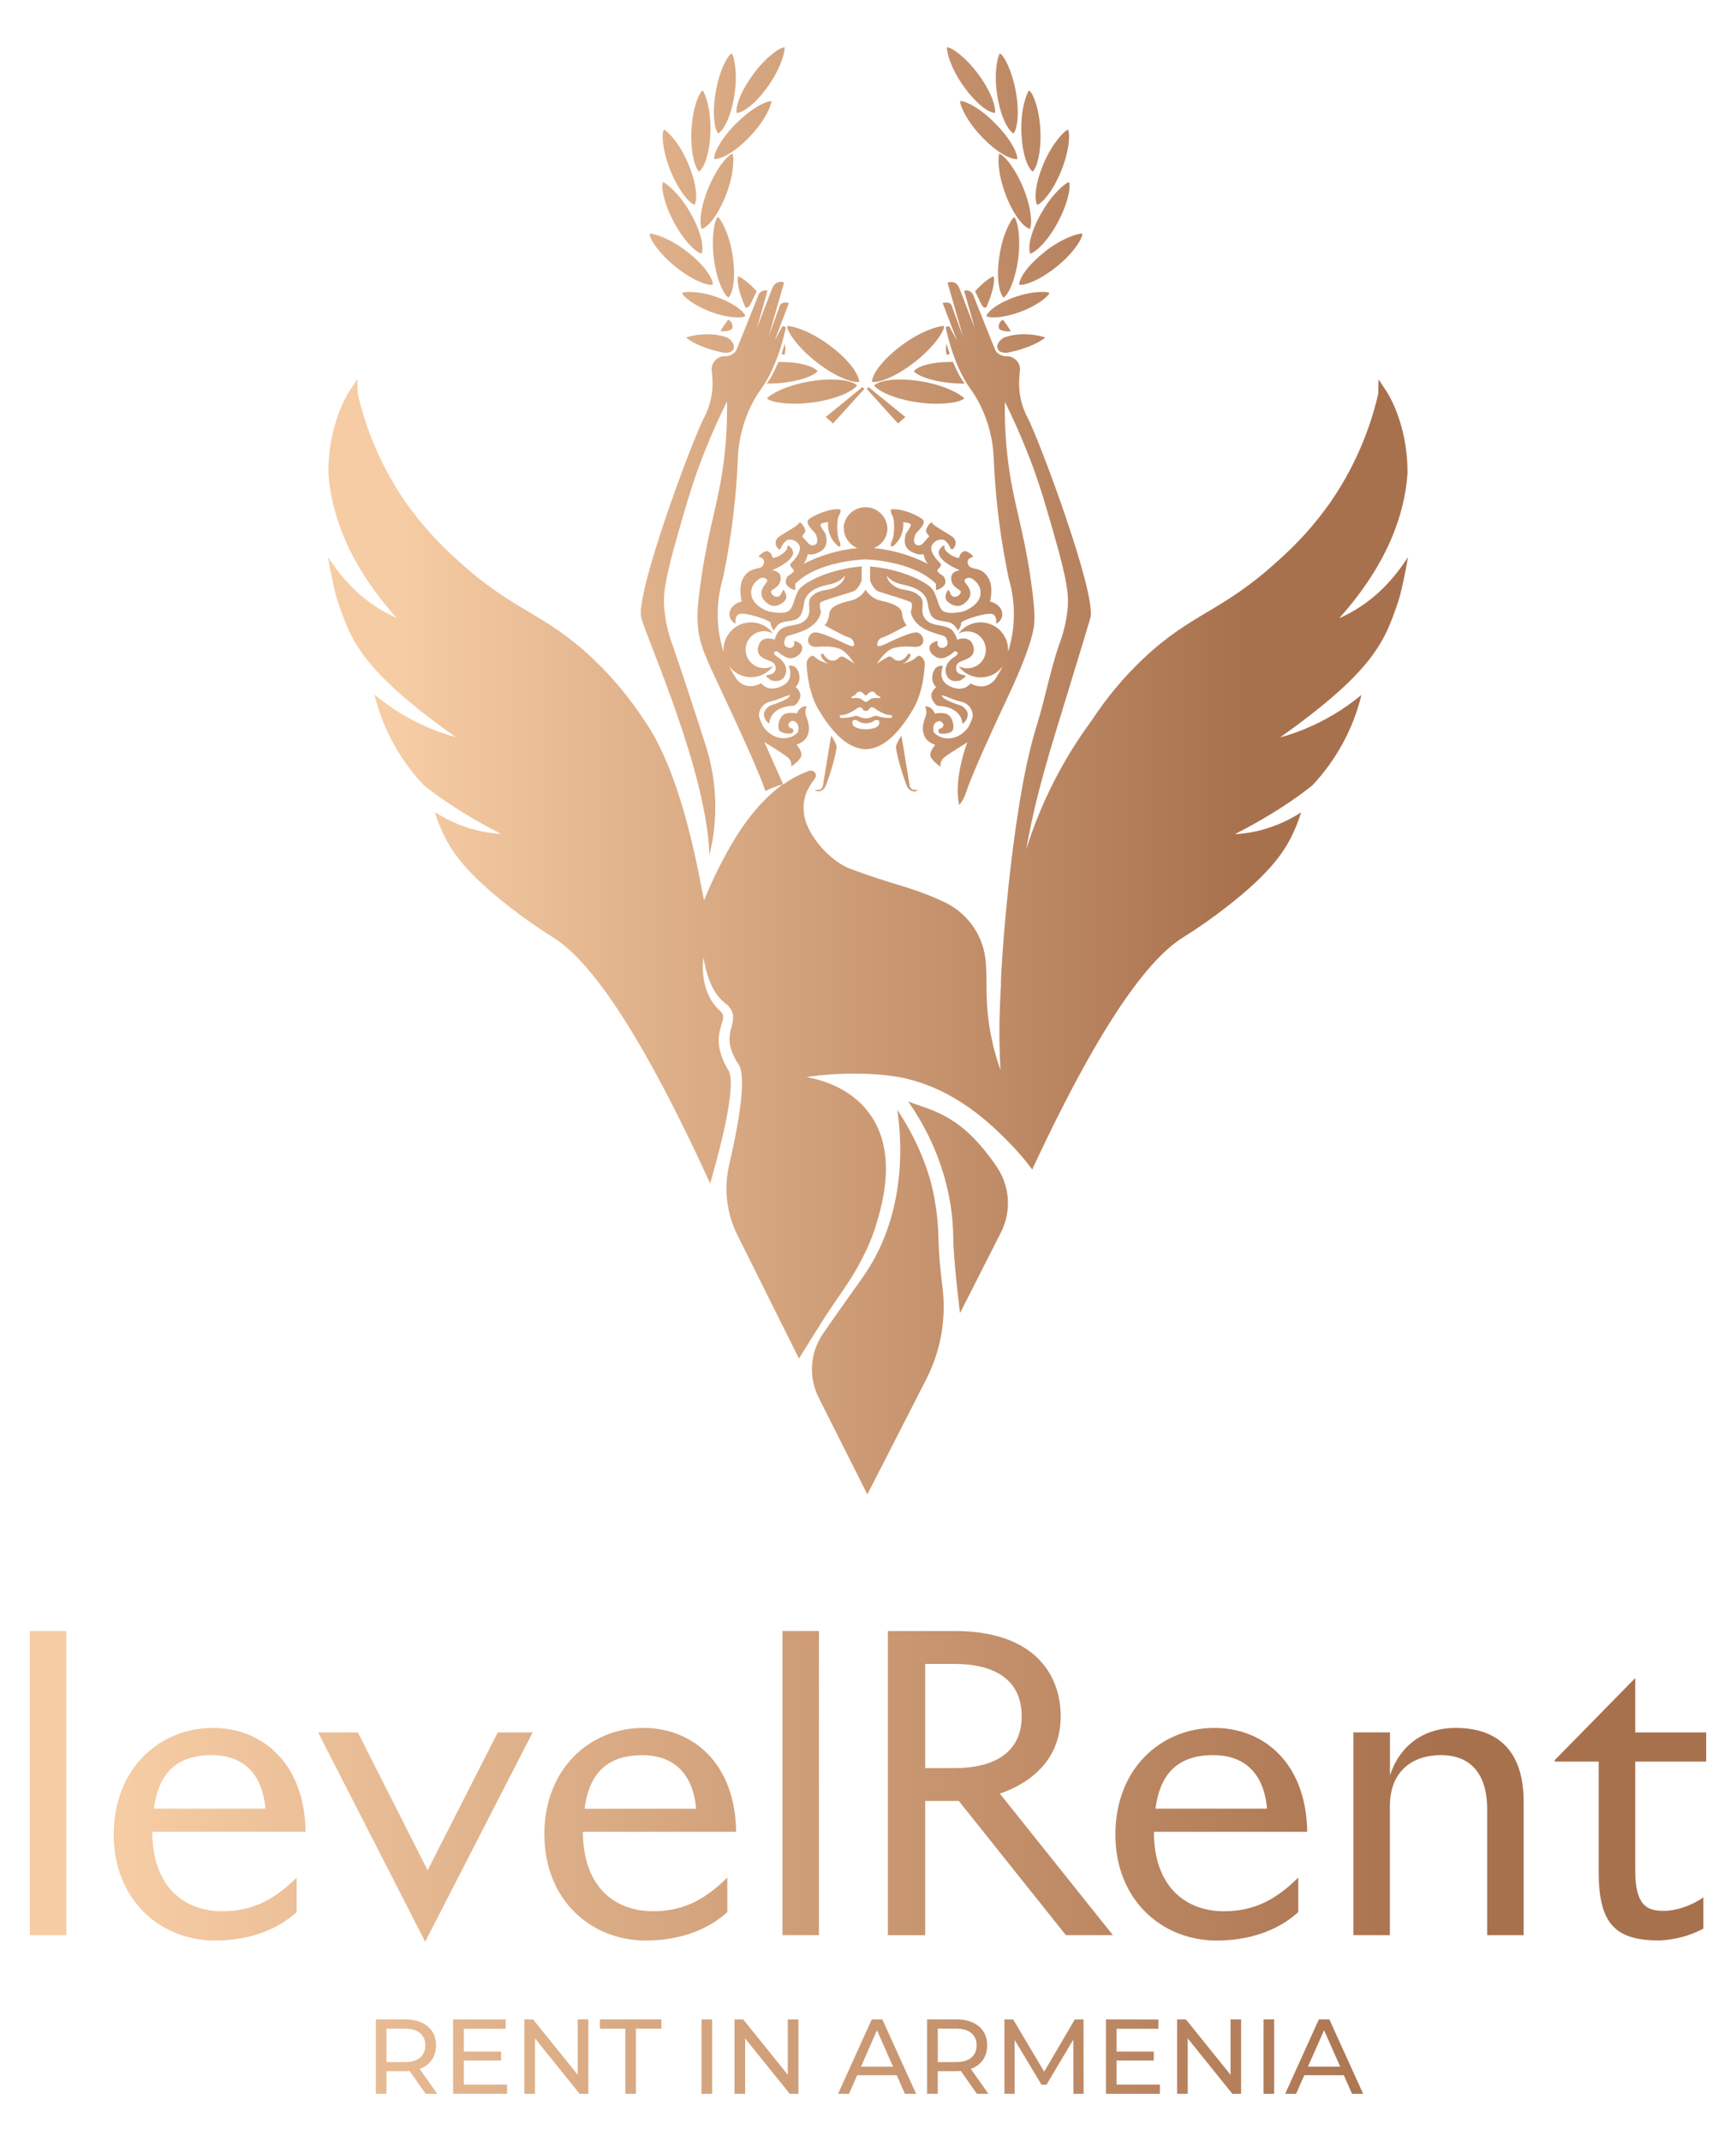
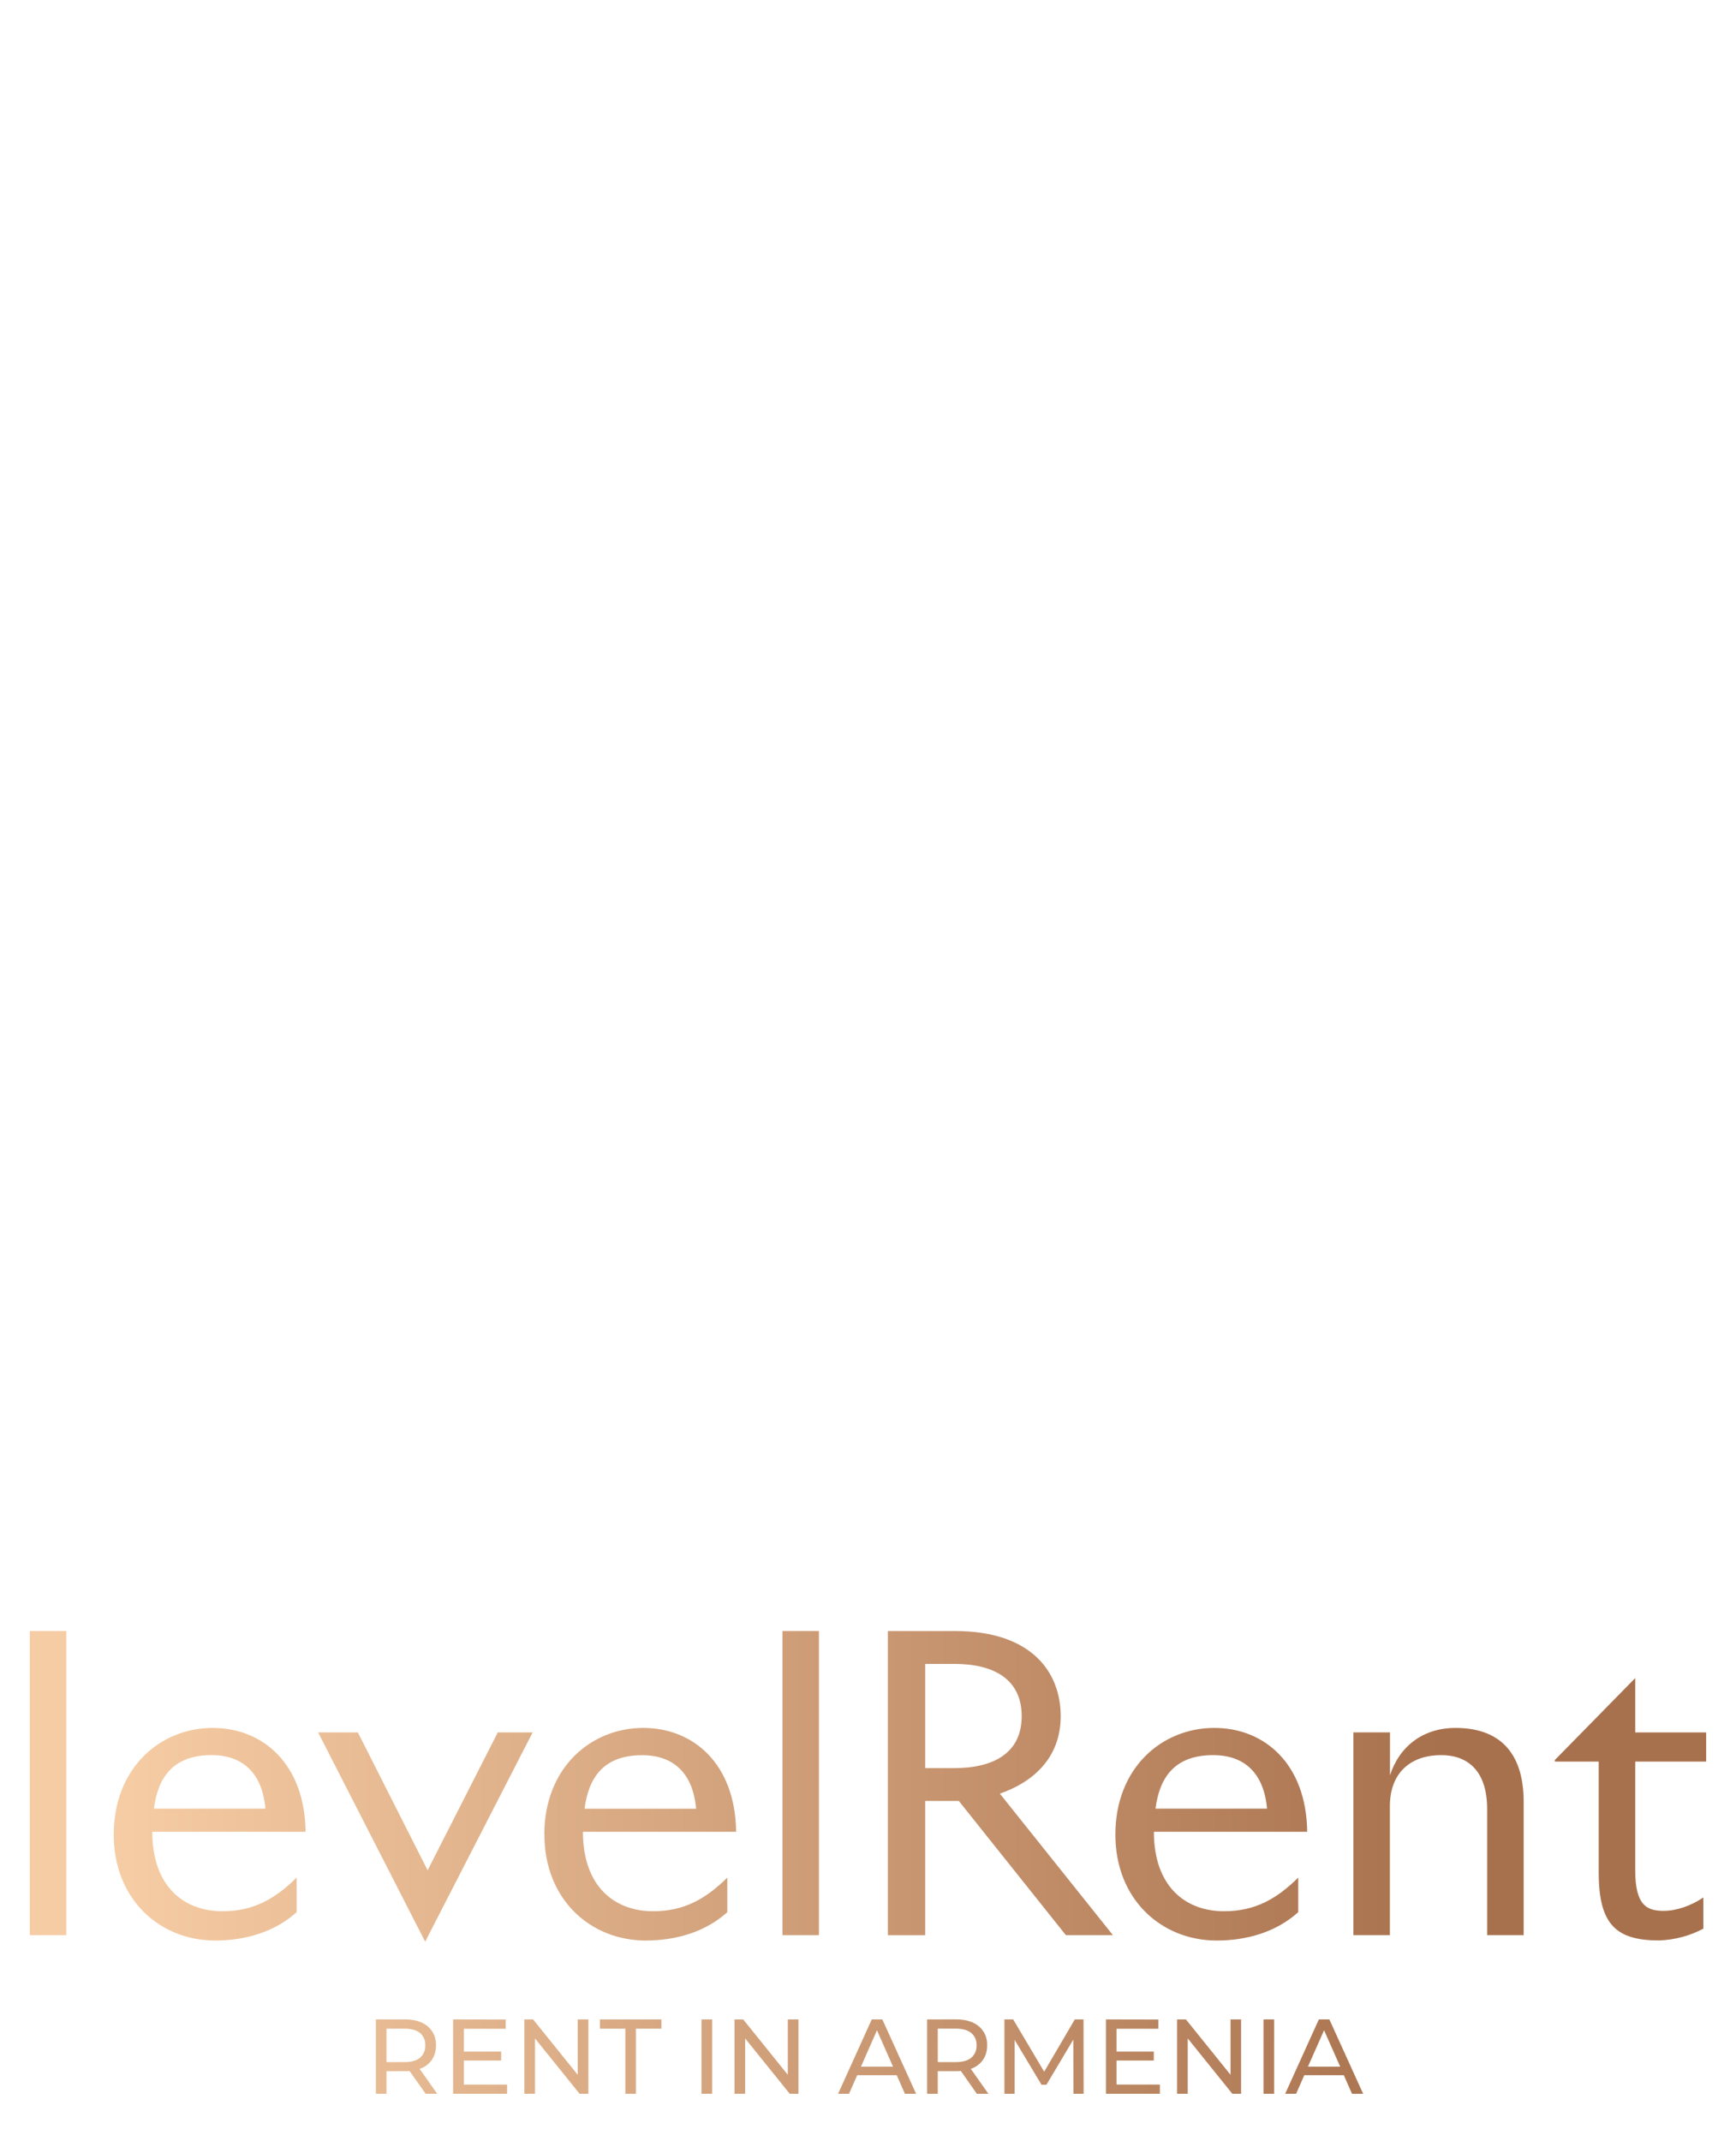
<svg xmlns="http://www.w3.org/2000/svg" xmlns:xlink="http://www.w3.org/1999/xlink" id="Layer_1" data-name="Layer 1" viewBox="0 0 752.3 927.8">
  <defs>
    <style>.cls-1{fill:none;}.cls-2{clip-path:url(#clip-path);}.cls-3{fill:url(#linear-gradient);}.cls-4{clip-path:url(#clip-path-2);}.cls-5{fill:url(#linear-gradient-2);}</style>
    <clipPath id="clip-path">
      <path class="cls-1" d="M167.48,879.06h7.83q4.38,0,6.68,1.86a6.5,6.5,0,0,1,2.3,5.37,6.56,6.56,0,0,1-2.3,5.39q-2.3,1.88-6.68,1.88h-7.83Zm-4.6-4v32.24h4.6v-9.81h8c.49,0,1.17,0,2-.1l7,9.91h5l-7.64-10.83a10.37,10.37,0,0,0,5.25-3.82,10.84,10.84,0,0,0,1.84-6.35,10.18,10.18,0,0,0-3.59-8.25q-3.6-3-9.86-3Zm33.48,0v32.24h23.39v-4H201V892.87h16.17V889H201v-9.9h18.15v-4Zm54,0v24l-19.34-24h-3.78v32.24h4.61v-24l19.34,24h3.77V875.05Zm9.63,0v4H271v28.23h4.56V879.06h11.05v-4ZM304,907.29h4.61V875.05H304Zm37.4-32.24v24l-19.34-24H318.3v32.24h4.61v-24l19.34,24H346V875.05Zm38.64,4.7L387,895.54H373.1Zm-2.26-4.7-14.6,32.24h4.74l3.55-8.06h17.13l3.55,8.06H397l-14.64-32.24Zm28.6,4h7.82q4.38,0,6.68,1.86a6.5,6.5,0,0,1,2.31,5.37,6.57,6.57,0,0,1-2.31,5.39q-2.29,1.88-6.68,1.88H406.4Zm-4.61-4v32.24h4.61v-9.81h8c.49,0,1.17,0,2-.1l6.95,9.91h5l-7.64-10.83a10.37,10.37,0,0,0,5.25-3.82,10.77,10.77,0,0,0,1.84-6.35,10.18,10.18,0,0,0-3.59-8.25q-3.6-3-9.86-3Zm64,0-13.27,22.66-13.44-22.66h-3.78v32.24h4.42V883.94l11.65,19.43h2.12l11.65-19.57.05,23.49h4.42l-.05-32.24Zm13.49,0v32.24h23.39v-4H483.85V892.87H500V889H483.85v-9.9H502v-4Zm54,0v24l-19.34-24H510.1v32.24h4.61v-24l19.34,24h3.78V875.05Zm14.28,32.24h4.6V875.05h-4.6Zm26.25-27.54,7,15.79H566.79Zm-2.26-4.7-14.6,32.24h4.74l3.55-8.06h17.13l3.55,8.06h4.83l-14.64-32.24ZM215.71,750.69l-30.4,59.75-30.23-59.75H137.86l46.39,90.68,46.57-90.68ZM91.65,760.53c13.53,0,22,7.73,23.37,23.19H66.69c1.76-13.7,8.44-23.19,25-23.19M49.29,795c0,27.94,19.86,45.87,43.94,45.87,13,0,25.83-3.69,35.32-12.3V813.6c-9.14,9-18.45,14.58-32.16,14.58-16.69,0-30.4-10.71-30.4-34.44h66.43c-.35-29.35-18.46-45-40.25-45C69.5,748.75,49.29,766,49.29,795m229-34.44c13.53,0,22,7.73,23.37,23.19H253.32c1.75-13.7,8.43-23.19,24.95-23.19M235.92,795c0,27.94,19.86,45.87,43.93,45.87,13,0,25.84-3.69,35.33-12.3V813.6c-9.14,9-18.46,14.58-32.16,14.58-16.7,0-30.41-10.71-30.41-34.44H319c-.35-29.35-18.45-45-40.24-45-22.67,0-42.88,17.23-42.88,46.22M525.7,760.53c13.53,0,22,7.73,23.37,23.19H500.74c1.76-13.7,8.44-23.19,25-23.19M483.35,795c0,27.94,19.85,45.87,43.93,45.87,13,0,25.83-3.69,35.32-12.3V813.6c-9.14,9-18.45,14.58-32.16,14.58-16.69,0-30.4-10.71-30.4-34.44h66.43c-.35-29.35-18.45-45-40.24-45-22.67,0-42.88,17.23-42.88,46.22m119-25.48v-18.8H586.5v87.86h15.81V782.67c0-15.11,9.67-22.14,22.15-22.14,12.3,0,20,7.55,20,23.37v54.65h15.82V780.74c0-21.79-10.9-32-29.53-32-14.23,0-24.42,8.09-28.47,20.74m71.53-6.85v.7h19v48.15c0,22.67,7.74,29.35,26.19,29.35a44.12,44.12,0,0,0,19.15-5.1V822.21c-5.44,3.69-11.77,5.8-17.22,5.8-7.2,0-12.3-2.28-12.3-17.57v-47.1h30.75V750.69H708.63V727.14ZM12.92,838.55H28.74V706.75H12.92Zm326.15,0h15.82V706.75H339.07ZM400.93,721h12.65c17.4,0,29.17,6.85,29.17,22.67,0,15.64-11.77,22.49-29.17,22.49H400.93Zm-16.17-14.24v131.8h16.17V780.39h14.58l46.4,58.16h20.38l-49-61.33c13.71-4.74,26.36-14.94,26.36-33.56,0-18.81-12.3-36.91-45.86-36.91Z" />
    </clipPath>
    <linearGradient id="linear-gradient" x1="1207.44" y1="1174.32" x2="1208.44" y2="1174.32" gradientTransform="matrix(726.46, 0, 0, -726.46, -877152.76, 853910.79)" gradientUnits="userSpaceOnUse">
      <stop offset="0" stop-color="#f6cca4" />
      <stop offset="0.07" stop-color="#f6cca4" />
      <stop offset="0.85" stop-color="#a8714d" />
      <stop offset="1" stop-color="#a8714d" />
    </linearGradient>
    <clipPath id="clip-path-2">
-       <path class="cls-1" d="M374.35,552.79C369.29,560,362.59,569.24,356.6,578a27.21,27.21,0,0,0-1.85,27.56l21.12,42,25.57-50a68.92,68.92,0,0,0,6.95-40.12c-.92-7.24-1.57-14.48-1.69-20.21A108,108,0,0,0,404,514.77a81.52,81.52,0,0,0-2.92-9.79,110,110,0,0,0-12.22-24c3.57,24.67-.15,51.23-14.55,71.82M413.1,537c.25,8.89,1.85,23.22,2.92,32l17.75-35A27.94,27.94,0,0,0,432,505.7l-.1-.14c-15.51-22.92-28-24.17-38.37-28.29C405.8,494.6,413.11,515.81,413.1,537M356.58,340.64a2.16,2.16,0,0,1-1.9,1.65c-.15,0-1.42,0-1.57,0,1.44,1.49,3.75,0,4.31-1,1.79-3.35,5.58-16.55,5.09-18.22a21,21,0,0,0-2.35-4.32Zm31.73-17.55c-.5,1.67,3.3,14.87,5.09,18.22.56,1,2.87,2.52,4.31,1-.15,0-1.43,0-1.57,0a2.16,2.16,0,0,1-1.9-1.65l-3.58-21.87a21,21,0,0,0-2.35,4.32m-9.45-10.84a2.13,2.13,0,0,1,1.64-.22c.83.28.77,1.8-.19,2.72a3.76,3.76,0,0,1-1.38.68,12.12,12.12,0,0,1-7.44,0,3.76,3.76,0,0,1-1.38-.68c-1-.92-1-2.44-.19-2.72a2.13,2.13,0,0,1,1.64.22,6.32,6.32,0,0,0,7.3,0m-2-5.32c.71-.9,1.91-.31,2.63.28s3.92,2.47,5.62,2.54,1.52.77,1.52.77a.81.81,0,0,1-.78.56,17.38,17.38,0,0,1-5.47-.75c-1.58-.68-2.66.93-5.13.93s-3.56-1.61-5.13-.93a17.38,17.38,0,0,1-5.47.75.81.81,0,0,1-.78-.56s-.18-.71,1.52-.77,4.91-1.95,5.62-2.54,1.92-1.18,2.63-.28a1.72,1.72,0,0,0,3.22,0m-.47-6.51c.79-1,2.55-1,2.93,0,.17.49,1.1,1,2,1.44a.32.32,0,0,1-.15.62c-1.53-.09-3.36-.09-3.82.35a9.77,9.77,0,0,1-2.12,1.4,9.77,9.77,0,0,1-2.12-1.4c-.46-.44-2.3-.44-3.82-.35a.32.32,0,0,1-.15-.62c.92-.43,1.85-.95,2-1.44.38-1,2.14-1,2.93,0s1.14.89,1.14.89h0c.09,0,.45-.07,1.11-.89m-7.94-40.11c-4.92,1.11-8.69,2.61-9,5.59-.35,3.64-2.07,5-2.07,5s8.16,4.64,10.39,5.24a3.27,3.27,0,0,1,2.41,3.58c-.28.55-1.82.18-3.88-.84s-11.24-5.47-13.56-4.82a3.58,3.58,0,0,0-2.41,4.08c.19,1,1.3,2.41,4.08,2.13s7.79-.37,10.58,1.39,5.38,5.94,5.38,5.94-4.45-3.15-5.48-3.15c-1.53,0-1.52,1.77-3.92,1.82-2.59.05-4.15-2.94-4.15-2.94a.82.82,0,0,0-.95.16c-.37.43.83,3.09,3.37,4.14,0,0-3.81-.9-5.69-2.63a2,2,0,0,0-1.46-.83c-.92,0-2.47,1.63-2.47,3.34s.57,12.28,5.12,19.89,11.45,17,20.48,17.25c9-.23,15.94-9.64,20.48-17.25s5.12-18.19,5.12-19.89-1.55-3.37-2.47-3.34a2,2,0,0,0-1.46.83c-1.88,1.73-5.69,2.63-5.69,2.63,2.54-1.05,3.74-3.71,3.37-4.14a.82.82,0,0,0-.95-.16s-1.56,3-4.15,2.94c-2.4-.05-2.39-1.82-3.92-1.82-1,0-5.48,3.15-5.48,3.15s2.6-4.18,5.38-5.94,7.79-1.67,10.58-1.39,3.89-1.11,4.08-2.13a3.59,3.59,0,0,0-2.41-4.08c-2.32-.65-11.5,3.8-13.56,4.82s-3.6,1.39-3.88.84a3.26,3.26,0,0,1,2.41-3.58c2.23-.6,10.39-5.24,10.39-5.24s-1.72-1.34-2.07-5c-.28-3-4.05-4.48-9-5.59a10.4,10.4,0,0,1-6.8-4.79,10.4,10.4,0,0,1-6.8,4.79M341.14,237c.31,1.73-3.46,4.26-5.81,4.76-1.12.23-.13-1.86-2.66-2.91-1.29-.53-4.33,2.29-3.9,2.41s3.47.78,1.92,3.72c-1.17,2.22-5.63.18-8.66,5.62-2.24,4-.61,10-.61,10-2.23.49-5.08,2.22-5.32,5.32a4.52,4.52,0,0,0,2.72,4.33s-.68-3.1,1.42-4.15,13.91,2.66,13.73,3.9,1.42,3.27,1.42,3.27,0-.68,1.73-2.47,4.76-1.36,7.11-2.16c1.48-.51,3.4-1.36,4.14-6.93s5.94-7.42,11.07-8.47,6.68-3.83,6.68-3.83c-.12,2.16-2.6,5.31-7.61,6.12s-5.81,2.16-5.81,2.16c-3.95,2.4-.68,6.12-2.66,9.65-2.51,4.48-7.79,2.78-11.56,5.19-1.78,1.14-2.84,4.64-2.84,4.64s-5.57-2.35-7,2.84,4.33,5.82,6.12,6.93a3,3,0,0,1,.74,4.39c-.86,1.11-3.52,1.11-3.52,1.54s2.22,1.92,2.22,1.92,4.89,1.73,6.25-2.78-3.46-7.3-3.46-7.3-2-1.17-1.49-2a1.14,1.14,0,0,1,1.49-.37s3.27,3.22,6.12,2.85,4.95-2.91,4.51-4.95-3.58-2.54-3.58-2.54c.77,2.72-1.55,3.06-1.55,3.06s-3.34-.09-2.53-3.06.92-1.54,7.85-4.26,8.22-7.86,7.85-8.84-.74-2.79,0-3.59,11.19-3.71,13.91-4.7,3.84-4.88,3.84-4.88v-6c-13.73,1.17-23.19,6.24-26.22,9s-2.91,8.66-5.44,10.33-8.1.25-8.6.19-6.55-2.35-7.48-6.75,2.54-6.86,3.34-7.35a2.48,2.48,0,0,1,3.28.24c1,1.18-2.23,2.6-2.35,5.94-.07,1.83,1.36,3.71,3.27,4.89s4.4.68,6.44-1.12.68-3.89.24-4.76-.55-.43-1.42,1.36-3.09,1.55-4.2-.31,3.34-1.73,4-5.81-4-4.2-3.77-4.2,8.23-3.28,9.15-7.05c.41-1.66-1.45-3.55-2.19-3.55-.23,0-.35.18-.28.58m65.67,3c.92,3.77,9,7.05,9.15,7.05s-4.39.12-3.77,4.2,5.07,4,3.95,5.81-3.34,2.1-4.2.31-1-2.23-1.42-1.36-1.8,3,.24,4.76,4.52,2.29,6.43,1.12,3.35-3.06,3.28-4.89c-.12-3.34-3.34-4.76-2.35-5.94a2.48,2.48,0,0,1,3.28-.24c.8.49,4.26,3,3.34,7.35s-7,6.68-7.48,6.75-6.06,1.48-8.6-.19-2.41-7.61-5.44-10.33-12.49-7.79-26.22-9v6s1.12,3.89,3.84,4.88,13.17,3.9,13.91,4.7.37,2.6,0,3.59.93,6.12,7.85,8.84,7,1.3,7.85,4.26-2.53,3.06-2.53,3.06-2.32-.34-1.55-3.06c0,0-3.15.5-3.58,2.54s1.67,4.57,4.51,4.95,6.12-2.85,6.12-2.85a1.14,1.14,0,0,1,1.49.37c.49.87-1.49,2-1.49,2s-4.82,2.79-3.46,7.3,6.24,2.78,6.24,2.78,2.23-1.48,2.23-1.92-2.66-.43-3.52-1.54a3,3,0,0,1,.74-4.39c1.79-1.11,7.54-1.73,6.12-6.93s-7-2.84-7-2.84-1.06-3.5-2.84-4.64c-3.77-2.41-9.05-.71-11.56-5.19-2-3.53,1.29-7.25-2.66-9.65,0,0-.81-1.36-5.82-2.16s-7.48-4-7.6-6.12c0,0,1.55,2.78,6.68,3.83s10.32,2.91,11.07,8.47,2.66,6.42,4.14,6.93c2.35.8,5.38.37,7.11,2.16s1.73,2.47,1.73,2.47,1.61-2,1.42-3.27,11.63-4.95,13.73-3.9,1.42,4.15,1.42,4.15a4.52,4.52,0,0,0,2.72-4.33c-.25-3.1-3.09-4.83-5.32-5.32,0,0,1.63-6-.61-10-3-5.44-7.49-3.4-8.66-5.62-1.55-2.94,1.48-3.59,1.92-3.72s-2.61-2.94-3.9-2.41c-2.53,1.05-1.55,3.14-2.66,2.91-2.35-.5-6.12-3-5.81-4.76.07-.4,0-.58-.28-.58-.74,0-2.6,1.89-2.19,3.55m-41.12-11.32c0,.3,0,.59,0,.88l0,.26c0,.21.06.42.1.62a2,2,0,0,0,.05.26c0,.25.11.49.18.73l0,.1c.08.26.18.52.28.77l.12.26c.07.17.15.33.24.5s.09.18.15.27a5.09,5.09,0,0,0,.3.5,2.39,2.39,0,0,0,.13.21c.14.21.3.41.46.61l.23.27.3.34.27.27.33.3.36.3c.17.13.33.26.5.37l.35.23.33.2.39.21.34.17.39.18a65.4,65.4,0,0,0-23.59,7c1.55-1.11,2.11-4.39,2.11-4.39s2.28.93,5.93-1.42,1.67-7.55,1.67-7.55-2.53-3.33-2-4,3.24-.86,3.24-.86a11.87,11.87,0,0,0,4.45,10.45c.62.31,1.48,0,.31-2.6s-1-9.21-.13-10.63a4.31,4.31,0,0,0,.75-2.72c-4.55-.81-12.56,2.9-14,4.51s2.35,4.95,2.91,5.63,1.79,3.77.31,4.94a2.06,2.06,0,0,1-2.22.28,2.83,2.83,0,0,1-1-.73l-2.67-3a16.65,16.65,0,0,0,1.36-2c.5-.93-2.16-5.07-2.65-3.77s-7.3,4.7-9.09,6.25a3.22,3.22,0,0,0-.31,4.51c.68.93,1.17,1,1.79-.56a8.06,8.06,0,0,1,2.41-2.84,4.53,4.53,0,0,1,4.95,1.79c2.22,2.78-2.29,7.3-3.22,8.23s.19,1.91,1.05,2.84-2.41,2.72-2.41,2.72-1.6,1.92-.68,3.65,4,2.78,3.86,2.35a22.19,22.19,0,0,1,0-2.6c9.92-10.14,30.46-10.57,30.46-10.57s20.54.43,30.46,10.57a22.19,22.19,0,0,1,0,2.6c-.1.43,2.93-.62,3.86-2.35s-.68-3.65-.68-3.65-3.28-1.79-2.41-2.72,2-1.92,1.05-2.84-5.44-5.45-3.22-8.23a4.53,4.53,0,0,1,5-1.79,8.06,8.06,0,0,1,2.41,2.84c.62,1.55,1.11,1.49,1.79.56a3.22,3.22,0,0,0-.31-4.51c-1.79-1.55-8.59-5-9.09-6.25s-3.15,2.84-2.66,3.77a17.49,17.49,0,0,0,1.37,2l-2.67,3a2.83,2.83,0,0,1-1,.73,2.06,2.06,0,0,1-2.22-.28c-1.48-1.17-.25-4.26.31-4.94s4.33-4,2.91-5.63-9.43-5.32-14-4.51a4.34,4.34,0,0,0,.74,2.72c.93,1.42,1.06,8-.12,10.63s-.31,2.91.31,2.6a11.87,11.87,0,0,0,4.45-10.45s2.7.18,3.24.86-2,4-2,4-2,5.2,1.67,7.55,5.93,1.42,5.93,1.42.56,3.28,2.11,4.39a65.41,65.41,0,0,0-23.6-7l.4-.18.34-.17.39-.21.33-.2.35-.23c.17-.11.33-.24.5-.37l.36-.3.33-.3.27-.27.3-.34.23-.27c.16-.2.32-.4.46-.61a2.39,2.39,0,0,0,.13-.21,5.09,5.09,0,0,0,.3-.5l.15-.27c.09-.17.17-.33.24-.5l.12-.26c.1-.25.2-.51.28-.77l0-.1c.07-.24.13-.48.18-.73a2,2,0,0,0,.05-.26c0-.2.07-.41.1-.62l0-.26c0-.29,0-.58,0-.88a9.52,9.52,0,0,0-19,0m-7.71-48,3.17,2.81,13.56-15-.84-.75Zm17.76-12.17,13.56,15,3.17-2.81-15.89-12.92Zm-24.36-3.3c-11,1.78-17.48,5.82-18.9,7.38,1.21,1.59,9.43,3.27,20.22,1.75s17.51-5.21,18.85-7.35c-1.4-1.39-5.25-2.56-11.14-2.56a56.68,56.68,0,0,0-9,.78m27.52,1.78c1.34,2.14,8.08,5.8,18.85,7.35s19-.16,20.22-1.75c-1.42-1.56-7.92-5.6-18.9-7.38a56.68,56.68,0,0,0-9-.78c-5.89,0-9.74,1.17-11.14,2.56m-41.49-10.15a65.5,65.5,0,0,1-2.93,6.09,24.08,24.08,0,0,1-2.14,3.26c.82,0,1.65,0,2.51,0,10.85-.41,17.95-3.35,19.52-5.34-1.59-2-7.24-4-16.23-4h-.73m58.66,4c1.58,2,8.68,4.93,19.53,5.34.86,0,1.69,0,2.51,0a24.08,24.08,0,0,1-2.14-3.26,65.5,65.5,0,0,1-2.93-6.09h-.73c-9,0-14.64,2-16.24,4m-57.29-7.53h0a5.39,5.39,0,0,0,1.3.46,9.52,9.52,0,0,0,.07-4.81c-.42,1.46-.87,2.91-1.38,4.34m71.58.47a5.39,5.39,0,0,0,1.3-.46h0c-.51-1.43-1-2.88-1.38-4.34a9.52,9.52,0,0,0,.07,4.81m-103.5-8.92a30.83,30.83,0,0,0-9.47,1.36c1.27,1.3,5.17,3.55,11.06,5.32h0c1.31.4,2.85.8,4.42,1.14a7.22,7.22,0,0,0,3.27,0,4.11,4.11,0,0,0,.68-.23l.18-.1a2.68,2.68,0,0,0,.83-3.5,6.17,6.17,0,0,0-1.27-1.64,6.09,6.09,0,0,0-2.06-1.21,24.34,24.34,0,0,0-7.33-1.14h-.32m129.08,1.13a6.09,6.09,0,0,0-2.06,1.21,6.17,6.17,0,0,0-1.27,1.64,2.68,2.68,0,0,0,.83,3.5l.18.1a4.11,4.11,0,0,0,.68.23,7.22,7.22,0,0,0,3.27,0c1.57-.34,3.11-.74,4.42-1.14h0c5.89-1.77,9.78-4,11.06-5.32a30.83,30.83,0,0,0-9.47-1.36h-.32a24.34,24.34,0,0,0-7.33,1.14m-94.7-4.72a3.53,3.53,0,0,0,.35,1.62c1.2,3,5.48,8.68,12.47,14.1,8.58,6.69,15.91,9,18.39,8.49,0-2.86-3.82-9.07-12.73-15.76-8.72-6.5-16-8.42-18.31-8.45Zm67.8,0c-2.3,0-9.59,2-18.31,8.45-8.91,6.69-12.76,12.9-12.73,15.76,2.48.52,9.81-1.8,18.39-8.49,7-5.42,11.27-11.1,12.47-14.1a3.53,3.53,0,0,0,.35-1.62Zm-96.75,2.22.39,0h0c2.65.15,3.88-.39,4.42-.8a1.09,1.09,0,0,0,.44-.81,3.24,3.24,0,0,0-1.86-3.38,59.89,59.89,0,0,0-3.38,5m120.63-1.58a1.09,1.09,0,0,0,.44.81c.54.41,1.77.95,4.42.8h0l.39,0a59.89,59.89,0,0,0-3.38-5,3.24,3.24,0,0,0-1.86,3.38m-137.23-15c.23,1.46,5,5.44,12.51,8.24S321.41,137.9,323,137c-.61-2-4.7-5.55-12.47-8.28a35.91,35.91,0,0,0-11.67-2.22,11.43,11.43,0,0,0-3.21.35m144.19,1.87C432.11,131.43,428,135,427.41,137c1.63.92,7.31.91,14.84-1.91s12.28-6.78,12.5-8.24a11.28,11.28,0,0,0-3.2-.35,35.91,35.91,0,0,0-11.67,2.22m-29.28-6.28,6.77,23.6-5-13.72c-1-2-3.86-1-3.86-1l6.19,16.24-3.37-6.2a2.12,2.12,0,0,0-1.5.52s3.09,16.23,10.74,26.68a49.19,49.19,0,0,1,4,6.58,56.47,56.47,0,0,1,6.07,23.52,315,315,0,0,0,3.15,33.3.22.22,0,0,0,0,.08l0-.08c1,6.47,2.07,12.65,3.31,18.55a55.56,55.56,0,0,1,2.25,17.21,54.21,54.21,0,0,1-2.54,14.86c0-.34.05-.68.05-1a11.9,11.9,0,0,0-21.47-7.07,7.89,7.89,0,0,1,3.93-.92,8,8,0,0,1-.2,16,7.92,7.92,0,0,1-3.73-.92,11.86,11.86,0,0,0,19.16,0,57.14,57.14,0,0,1-3.31,5.69s-3.71,5.5-10.7,1.79c0,0-2.72,4.12-8.78,1.29s-3.09-8.77-3.09-8.77a2.9,2.9,0,0,0-2.72.43c-1.61,1-3.39,5.63-.27,8.66,0,0-3.2,2.41-1.71,5.32s2.6,2.84,3,2.84,9.4.18,10.14,7.73a5.22,5.22,0,0,0,2.29-3.9c.06-2.47-2.91-4-2.91-4s-7.75-2.3-8.34-4.2c-.31-1,4,1.48,8.16,2.47a6.33,6.33,0,0,1,5.25,6c-.06,1.67-2,5.2-2,5.2s-3,4.32-7.73,4.69a8.49,8.49,0,0,1-7.11-2.47s-1.09-3.09,1-4.51,3.11.92,3.11.92a1.62,1.62,0,0,1-1.29,1.8c-1.49.31-.87,2.16.12,2.29s4.58,0,5.26-1.64-.07-5.41-2.17-6.65-5.63-.43-5.63-.43-1.11-3.34-4.26-3.1a5.47,5.47,0,0,1,.31,4.21c-.87,2-3.77,9.77,4.14,12.43,0,0-2.84,3.09-2,5.13s4.27,4.33,4.27,4.33a4.29,4.29,0,0,1,1.6-4c2.11-1.73,9.34-6.12,9.34-6.12s.29-.19.76-.53l-.39.87v0c-.29.77-5.74,16-3.2,26.44a18.16,18.16,0,0,0,3-5.62c1.74-5.3,6.48-16.61,18.66-42.58,0,0,10.23-21.3,10.84-30.46.22-3.58.08-6.68-.75-13.38-2.7-22-6.69-33.84-9.25-48.06a178.72,178.72,0,0,1-2.72-34.65c2.8,5.64,6.22,13,9.68,21.73,4.7,11.81,7.17,20.29,11.3,34.62,6.25,21.69,6.66,27.34,6.23,33h0A59.92,59.92,0,0,1,459,279.25c-4,11.66-6.19,23.91-9.89,35.69-11.34,36.12-15.85,111.65-15.31,111.7h0c-.39,5.69-.53,10.43-.62,14-.14,5.15-.2,13.14.39,23a102.74,102.74,0,0,1-5.16-21.24c-2.24-17.15,1.16-26.06-4.51-37.27-.16-.33-.32-.64-.49-.95a31.83,31.83,0,0,0-14.59-13.48c-2.56-1.2-4.76-2.12-6.47-2.8-10.66-4.25-17.17-5.15-34.17-11.56l-.44-.16c-8.09-3.32-18-14.23-19.28-23.19-1.18-8.27,2.6-12.64,4.7-15.68a2.32,2.32,0,0,0,.42-1.21,2.18,2.18,0,0,0-2.94-2.07,44.41,44.41,0,0,0-11.22,5.91h0q-4.35-9.87-8.22-18.46c.47.34.76.53.76.53s7.23,4.39,9.33,6.12a4.28,4.28,0,0,1,1.61,4s3.47-2.29,4.27-4.33-2-5.13-2-5.13c7.91-2.66,5-10.45,4.14-12.43a5.47,5.47,0,0,1,.31-4.21c-3.15-.24-4.27,3.1-4.27,3.1s-3.52-.81-5.62.43-2.85,5-2.17,6.65,4.27,1.76,5.26,1.64,1.61-2,.12-2.29a1.63,1.63,0,0,1-1.3-1.8s1.06-2.35,3.12-.92,1,4.51,1,4.51a8.5,8.5,0,0,1-7.12,2.47c-4.76-.37-7.72-4.69-7.72-4.69s-2-3.53-2.05-5.2a6.35,6.35,0,0,1,5.26-6c4.14-1,8.47-3.46,8.16-2.47-.59,1.9-8.34,4.2-8.34,4.2s-3,1.55-2.91,4a5.22,5.22,0,0,0,2.29,3.9c.74-7.55,9.7-7.73,10.14-7.73s1.54.06,3-2.84-1.71-5.32-1.71-5.32c3.12-3,1.34-7.67-.27-8.66a2.9,2.9,0,0,0-2.72-.43s3,5.93-3.09,8.77-8.78-1.29-8.78-1.29c-7,3.71-10.7-1.79-10.7-1.79a57.14,57.14,0,0,1-3.31-5.69,11.86,11.86,0,0,0,19.16,0,7.89,7.89,0,0,1-3.93.92A8,8,0,1,1,335,274.51a11.9,11.9,0,0,0-21.47,7.07c0,.35,0,.69.05,1a54.27,54.27,0,0,1-2.54-14.86,55.56,55.56,0,0,1,2.25-17.21c1.24-5.9,2.36-12.08,3.31-18.55a315,315,0,0,0,3.15-33.3,56.47,56.47,0,0,1,6.07-23.52,49.19,49.19,0,0,1,4-6.58c7.65-10.45,10.74-26.68,10.74-26.68a2.12,2.12,0,0,0-1.5-.52l-3.37,6.2,6.19-16.24s-2.88-1-3.86,1l-5,13.72,6.77-23.6a3.69,3.69,0,0,0-4.89,2c-.18.38-.38.83-.59,1.33l-6.31,16.45,4.62-16.29c-1.15-.25-3.31-.27-4.25,2.64,0,0-8.64,21.75-9.29,23.19a2.63,2.63,0,0,1-.39.61,5.86,5.86,0,0,1-4.22,2l-.62,0-.25,0a5.72,5.72,0,0,0-5.2,6c.14,1.14.26,2.31.32,3.52a31.66,31.66,0,0,1-3.7,17.28c-5.29,10.21-29.89,76.32-27.11,86.56,1.39,5.12,8.51,21.79,15.4,41.7s13.58,43.08,14.11,61.17a87.09,87.09,0,0,0-1.59-47.53c-6-18.65-10.39-32.08-14.5-43.9a60,60,0,0,1-3.49-15.87c-.43-5.64,0-11.29,6.23-33,4.13-14.33,6.6-22.81,11.3-34.62,3.46-8.76,6.88-16.09,9.68-21.73a178.72,178.72,0,0,1-2.72,34.65c-2.56,14.22-6.55,26.1-9.25,48.06-.83,6.7-1,9.8-.75,13.38.61,9.16,3.26,14.36,10.81,30.46,11.91,25.4,16.71,36.77,18.54,42.23a43.27,43.27,0,0,1,7.52-2.86l.05,0c-8.86,6.36-16.4,15.87-22.39,26.24a194.49,194.49,0,0,0-11.75,24c-1.75-7.44-8.64-53.36-25.91-78l-.07-.1s0,0-.05-.07a150.53,150.53,0,0,0-22.52-26.88c-21-19.75-33.87-20-57.93-42a145.24,145.24,0,0,1-22.6-25.08,137.34,137.34,0,0,1-21-47.3l-.17-6.37-3.52,5.31c-.32.46-7.56,11.54-8.85,29.45q-.21,3-.18,6c1.18,16.89,8.15,38.79,29.59,62.71-1-.44-2-.91-3-1.42-12.39-6.23-20.93-15.87-26.75-25.05.46,2.92,1.16,6.88,2.24,11.53a69.58,69.58,0,0,0,2.09,8.14c5.68,16.37,9.78,29.2,51.06,58.47a93.05,93.05,0,0,1-10.17-3.43,94.86,94.86,0,0,1-25.09-15,86.82,86.82,0,0,0,6,16.8,88,88,0,0,0,15.3,22.39c8.06,6.47,18.93,13.61,33.56,21.15a57,57,0,0,1-7.71-.95,59.3,59.3,0,0,1-21-8.53,66.76,66.76,0,0,0,4.71,11.57c3,5.83,9,15,27.61,29.48a219.12,219.12,0,0,0,18.53,13c13.54,8.22,34.78,33.18,68.48,106.91.56-2.19,4.82-16.39,7.27-29.36.56-3,1-5.91,1.35-8.86.26-3.44.74-7.26-.51-10.46-2.94-4.76-5.11-10.26-4.21-16.07a32.82,32.82,0,0,1,1.17-4.76c.42-1.5,1-2.93.12-4.25a5.76,5.76,0,0,0-.84-.94l-1.73-1.73c-5.06-5.78-6.43-14.1-5.57-21.53,1.27,6.94,3.42,14.86,9.06,19.51.36.27,1.08.89,1.41,1.18a8,8,0,0,1,1.83,2.47c1.65,3.5-.6,7.29-.87,10.65-.55,4.41,1.33,8.82,3.81,12.45,3.81,5.82-.43,28.06-4.05,43.55a45.31,45.31,0,0,0,3.58,30.56l26.65,53.42c1-1.65,5.63-9,7.45-11.94,6.6-10.65,11-16.53,13.81-20.85,2.13-3.23,9-14,12.54-26.32,2.46-8.5,9-31-3.71-47.67-8.12-10.64-20.41-14-26.88-15.19a137,137,0,0,1,21.72-1.45,107.41,107.41,0,0,1,18.27,1.45c24.43,4.48,40.92,21.3,48.16,28.69a113.7,113.7,0,0,1,9.84,11.5l.13-.67C479.51,437.66,499.87,414,513,406a219.12,219.12,0,0,0,18.53-13c18.63-14.43,24.57-23.65,27.61-29.48A66,66,0,0,0,563.85,352a59.22,59.22,0,0,1-21,8.53,56.78,56.78,0,0,1-7.71.95c14.64-7.54,25.5-14.68,33.56-21.15A87.28,87.28,0,0,0,590,301.11a95.1,95.1,0,0,1-25.1,15,93.05,93.05,0,0,1-10.17,3.43c41.28-29.27,45.38-42.1,51.07-58.47a73.9,73.9,0,0,0,2.09-8.14c1.07-4.65,1.78-8.61,2.24-11.53-5.83,9.18-14.36,18.82-26.76,25.05-1,.51-2,1-3,1.42,21.43-23.92,28.41-45.82,29.58-62.71q0-3-.18-6c-1.29-17.91-8.53-29-8.84-29.45l-3.53-5.31-.16,6.37a137.2,137.2,0,0,1-21,47.3,144.83,144.83,0,0,1-22.6,25.08c-24.05,22-36.9,22.27-57.92,42a149.69,149.69,0,0,0-22.52,26.88s-.05.05-.05.07l-.07.1a189.33,189.33,0,0,0-28.41,56c.69-3.84,1.47-7.86,2.37-12.05,2.17-10.13,4.37-18.22,8.05-31,1.42-4.94,16-52.28,17.42-57.4,2.78-10.24-21.82-76.35-27.11-86.56a31.66,31.66,0,0,1-3.7-17.28c.06-1.21.18-2.38.32-3.52a5.72,5.72,0,0,0-5.2-6l-.25,0-.62,0a5.9,5.9,0,0,1-4.23-2,3,3,0,0,1-.38-.61c-.65-1.44-9.29-23.19-9.29-23.19-.94-2.91-3.1-2.89-4.25-2.64l4.62,16.29-6.31-16.45c-.21-.5-.41-1-.59-1.33a3.51,3.51,0,0,0-3.31-2.28,4.37,4.37,0,0,0-1.58.3M323,133.11c.5.39,1.37.48,2.41-1.71,1.68-3.5,2.35-4.88,2.35-4.88l.19-.28c-3.64-4-6.73-6-8-6.51-.78,1.35,0,6.66,3.06,13.38m99.5-6.87.19.28s.67,1.38,2.35,4.88c1,2.19,1.91,2.1,2.41,1.71,3-6.72,3.84-12,3.06-13.38-1.28.47-4.37,2.51-8,6.51m-141-25c-.31,1.76,3.58,8.15,11.11,14.26s14.06,8.31,16.27,7.86c.08-2.53-3.24-8.14-11.08-14.25s-14.35-7.87-16.25-7.87h0m171.21,7.87c-7.84,6.11-11.16,11.72-11.09,14.25,2.22.45,8.72-1.75,16.28-7.86S469.29,103,469,101.19h0c-1.9,0-8.46,1.8-16.25,7.87m-143.39,3c1.24,9.64,4.41,15.7,6.3,16.92,1.83-1.78,3.3-8.13,1.85-18s-5-15.68-6.34-17c-1.42,1.06-3.05,8.35-1.81,18m123.72-1c-1.45,9.82,0,16.17,1.85,18,1.89-1.22,5.06-7.28,6.3-16.92s-.39-16.94-1.81-18c-1.37,1.29-4.9,7.11-6.34,17M292.07,96.35c4.59,8.53,9.74,13.07,11.94,13.54,1.06-2.33.15-8.8-4.72-17.44s-10.26-12.84-12-13.57c-.95,1.5.18,8.9,4.8,17.47m159.09-3.9c-4.87,8.64-5.78,15.11-4.72,17.44,2.19-.47,7.35-5,11.94-13.54s5.75-16,4.8-17.47c-1.76.73-7.15,4.91-12,13.57M307,81.37c-3.69,9-3.93,15.82-2.89,17.83,2.48-.66,6.89-5.46,10.49-14.72S318,68.39,317.5,66.61c-1.79.2-6.78,5.77-10.47,14.76m128.79,3.11c3.6,9.26,8,14.06,10.49,14.72,1-2,.8-8.84-2.89-17.83S434.74,66.81,433,66.61c-.54,1.78-.72,8.61,2.87,17.87M290.57,74c3.64,9,8.26,14,10.39,14.75,1.32-2.18,1.12-8.7-2.75-17.86S289.39,57,287.73,56.14c-1.1,1.37-.79,8.87,2.84,17.88m161.67-3.11c-3.87,9.16-4.07,15.68-2.75,17.86,2.13-.71,6.75-5.76,10.39-14.75s3.94-16.51,2.84-17.88c-1.66.87-6.58,5.64-10.48,14.77M319,53.49c-6.85,6.88-9.69,13.09-9.52,15.37,2.54.33,8.47-2.41,15.35-9.57s9.33-13.57,9.5-15.43a1.51,1.51,0,0,0-.39,0c-2.18,0-8.51,3.21-14.94,9.67m97-9.63c.17,1.86,2.61,8.26,9.5,15.43s12.81,9.9,15.34,9.57c.18-2.28-2.66-8.49-9.51-15.37C425,47,418.65,43.82,416.47,43.82a1.51,1.51,0,0,0-.39,0M299.62,56.6c-.43,9.73,1.65,16.22,3.31,17.77,2.09-1.45,4.64-7.45,4.92-17.38s-2.22-16.3-3.32-17.79c-1.6.79-4.44,7.71-4.91,17.4m143,.39c.28,9.93,2.83,15.93,4.92,17.38,1.65-1.55,3.74-8,3.31-17.77S447.52,40,445.92,39.2c-1.1,1.49-3.58,7.86-3.32,17.79M310.18,39.82c-1.68,9.57-.45,16.3,1,18,2.25-1.16,5.55-6.79,7.07-16.6s-.16-16.45-1.09-18.09c-1.68.6-5.36,7.1-7,16.67m122,1.42c1.52,9.81,4.82,15.44,7.07,16.6,1.47-1.72,2.7-8.45,1-18s-5.33-16.07-7-16.67c-.93,1.64-2.61,8.26-1.09,18.09m-105.84-8.9c-5.75,7.81-7.61,14.42-7.09,16.6,2.55,0,8-3.63,13.72-11.75s7.19-14.78,7.09-16.67h-.13c-1.92,0-8,4.16-13.59,11.82m84.05-11.82c-.1,1.89,1.37,8.57,7.09,16.67s11.17,11.7,13.72,11.75c.52-2.18-1.34-8.79-7.09-16.6-5.61-7.65-11.67-11.82-13.59-11.82h-.13" />
-     </clipPath>
+       </clipPath>
    <linearGradient id="linear-gradient-2" x1="1206.27" y1="1174.32" x2="1207.27" y2="1174.32" gradientTransform="matrix(467.93, 0, 0, -467.93, -564309.83, 549836.69)" xlink:href="#linear-gradient" />
  </defs>
  <title>levelrent50-50sm</title>
  <g class="cls-2">
    <rect class="cls-3" x="12.92" y="706.75" width="726.47" height="200.53" />
  </g>
  <g class="cls-4">
    <rect class="cls-5" x="142.19" y="20.52" width="467.93" height="627.04" />
  </g>
</svg>